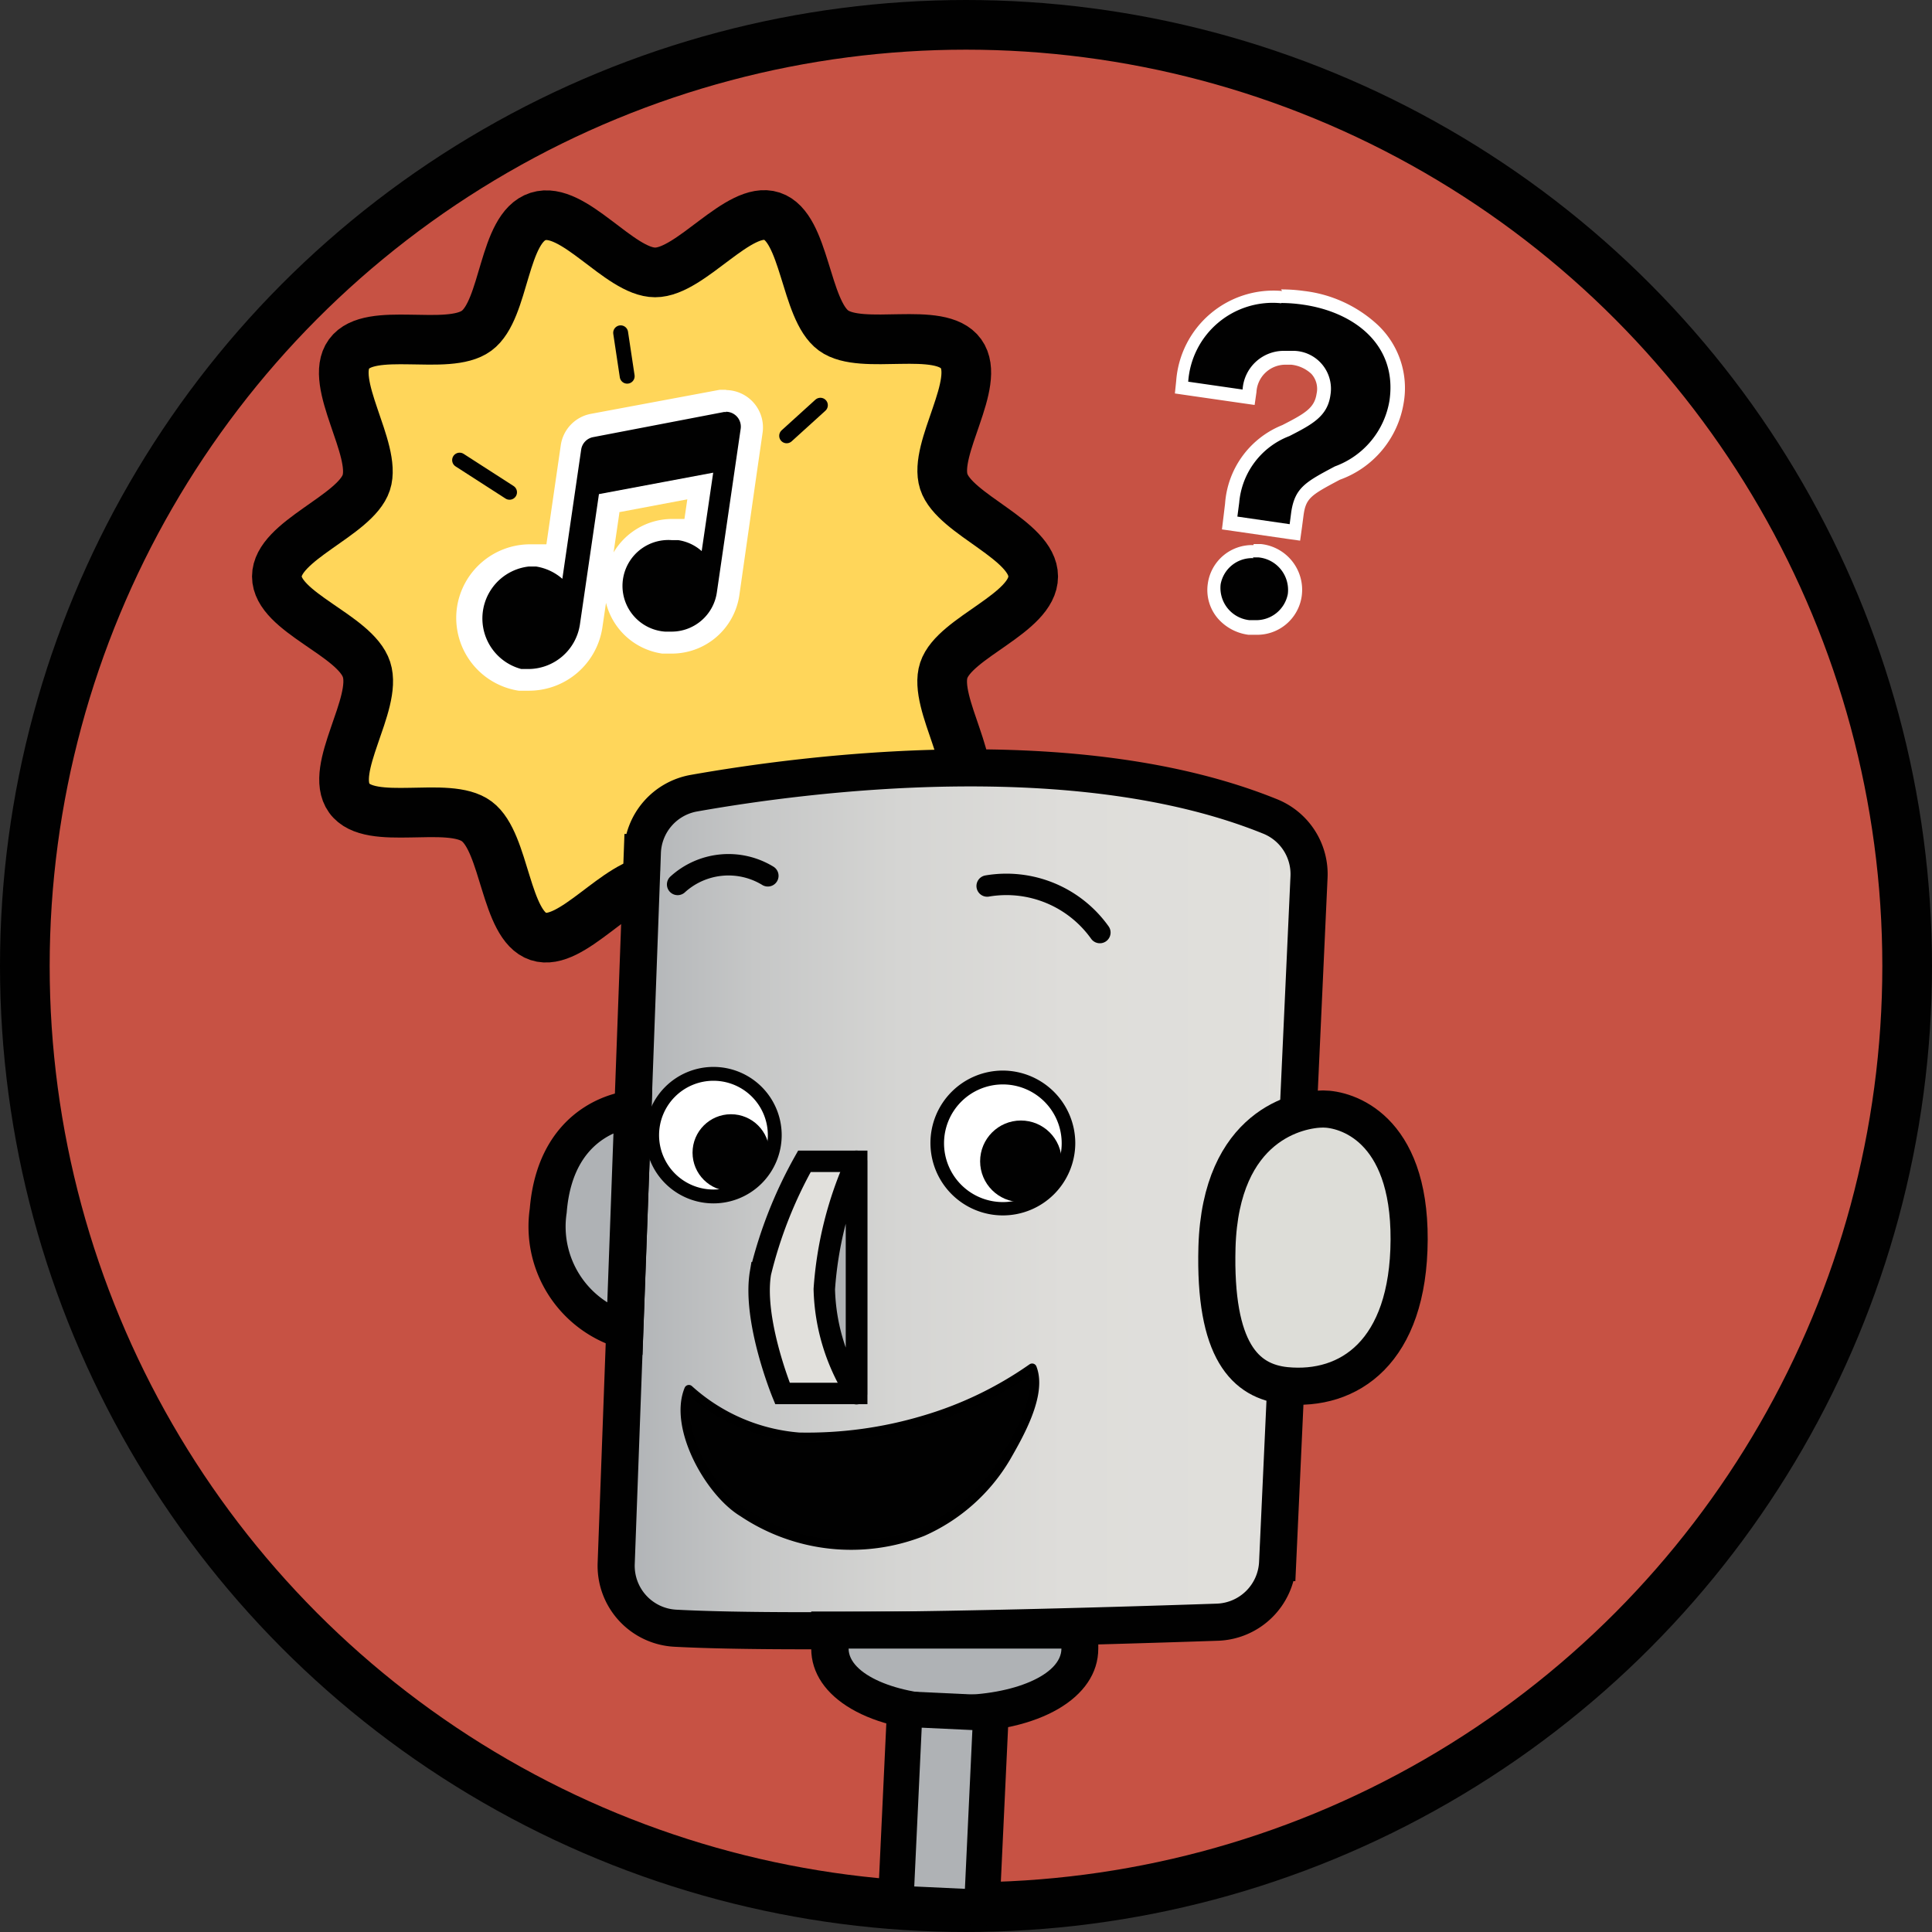
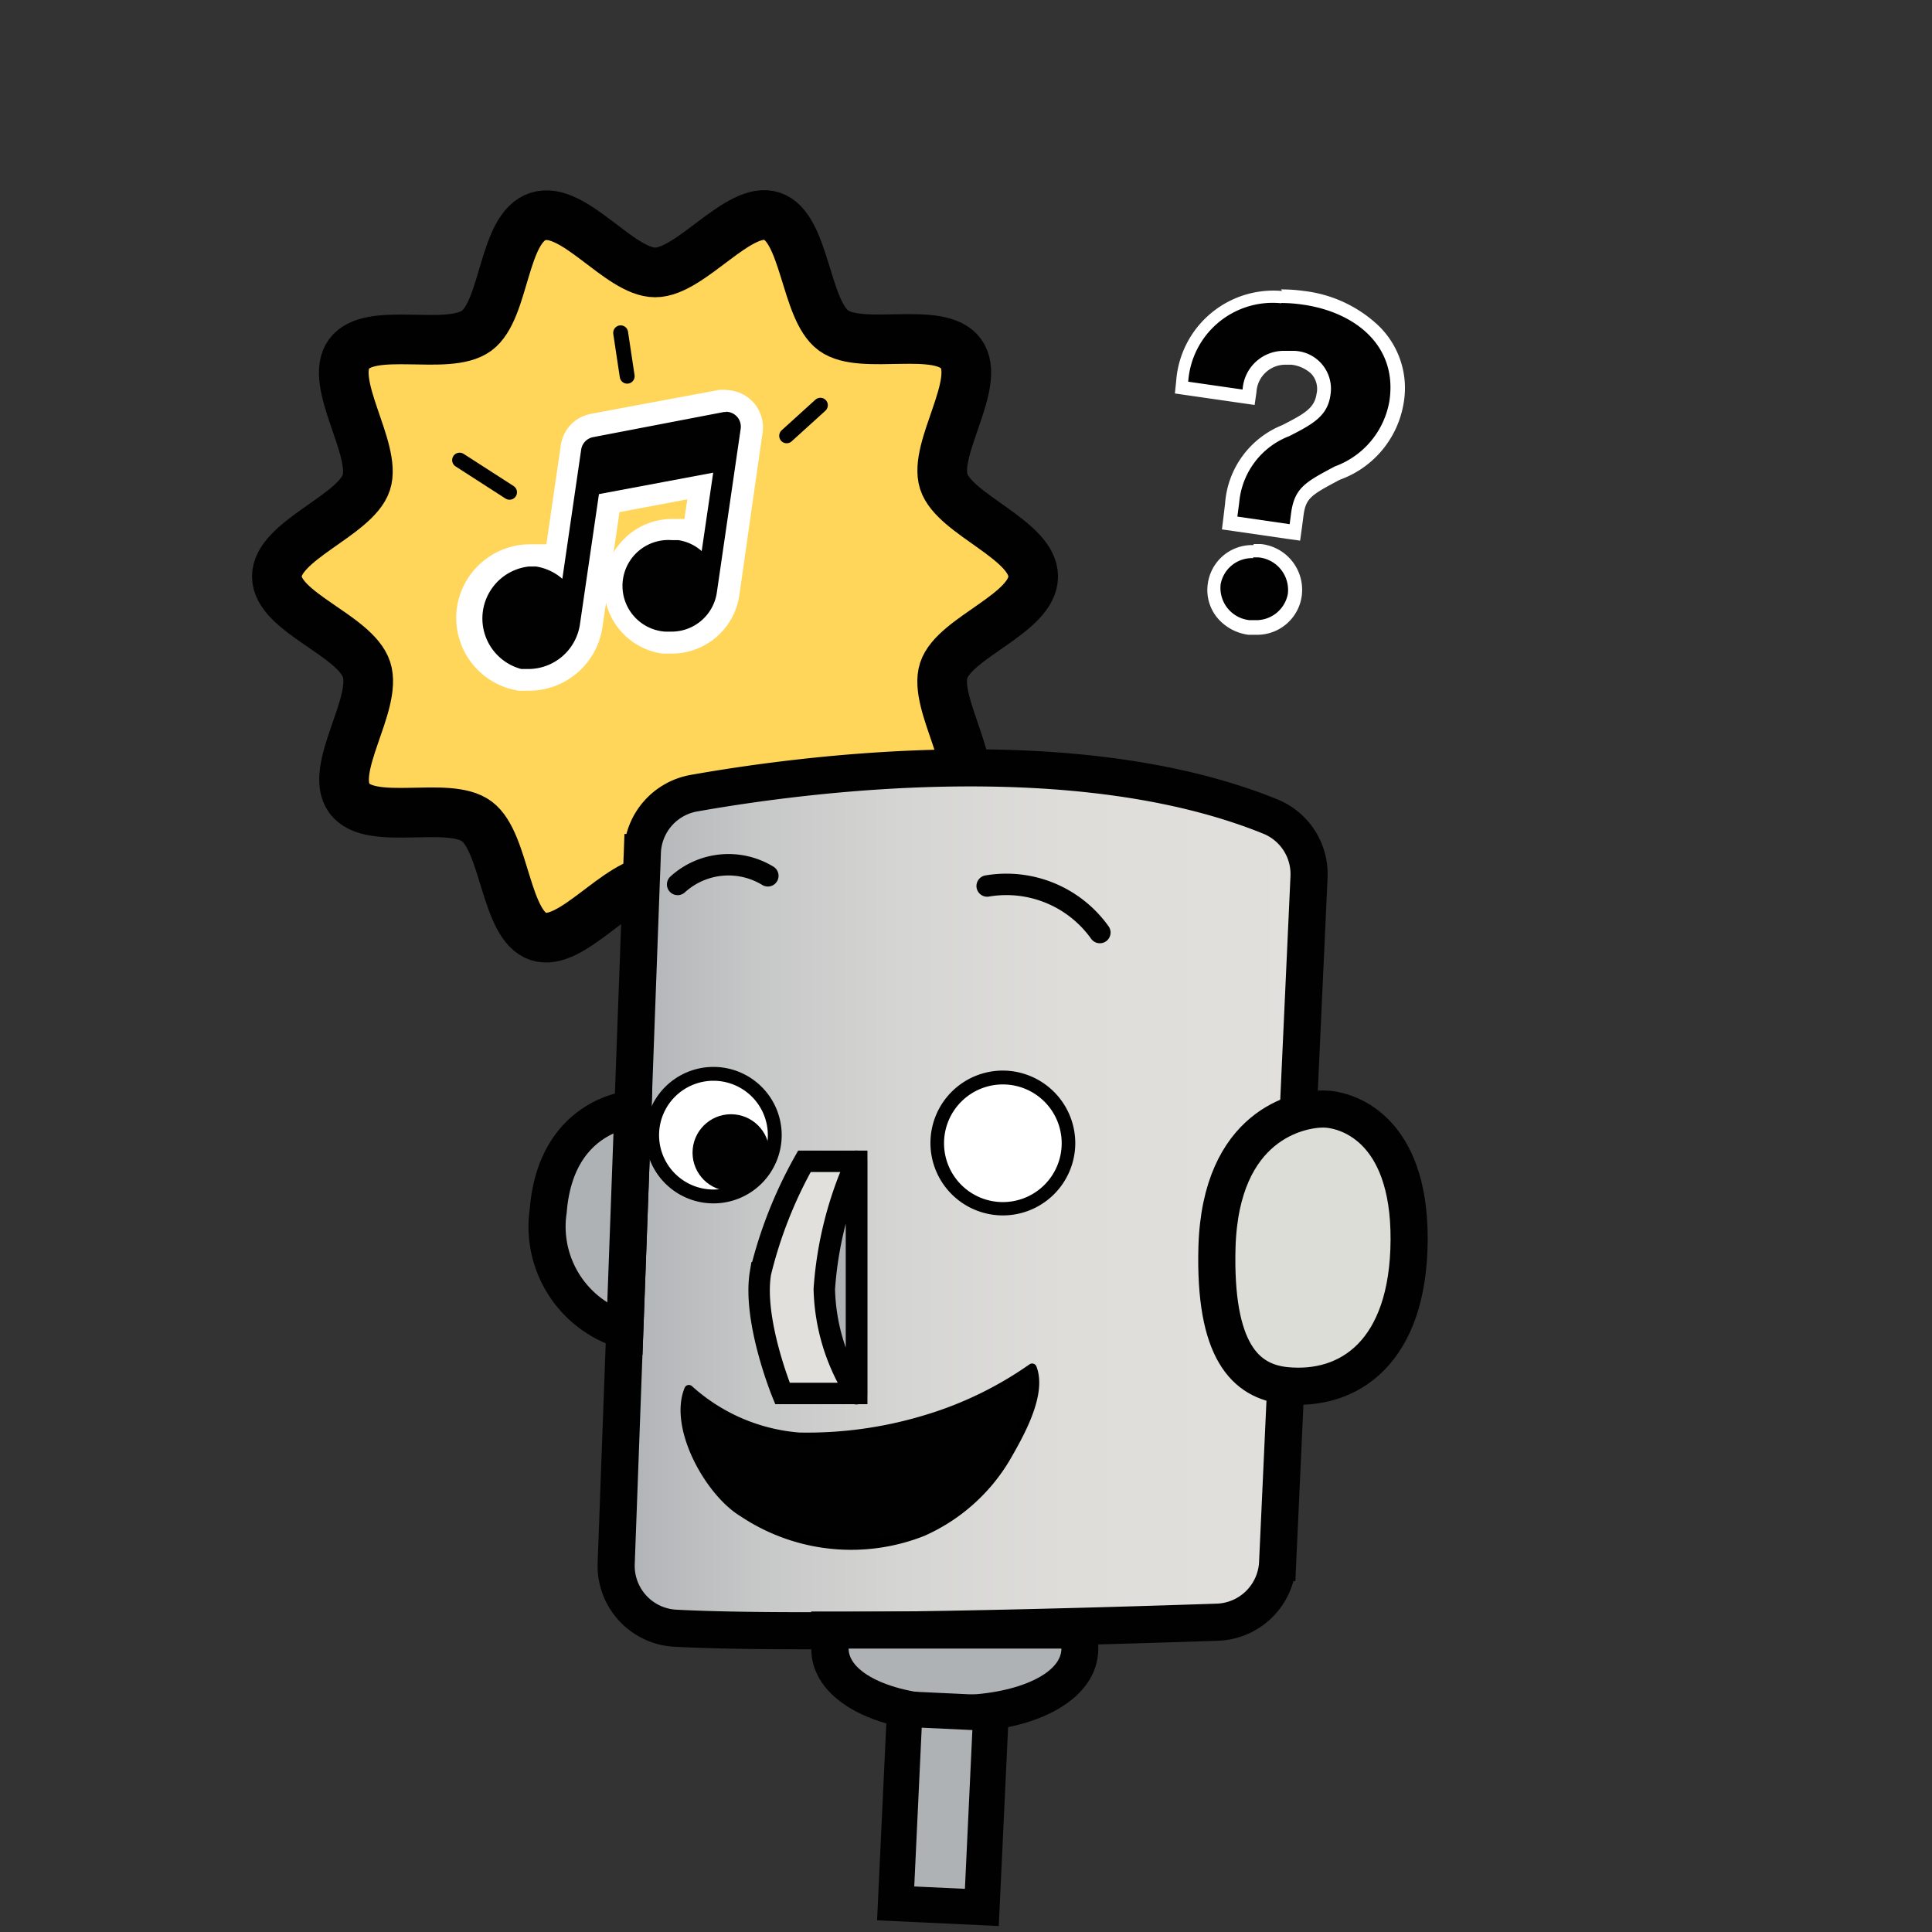
<svg xmlns="http://www.w3.org/2000/svg" id="Layer_1" data-name="Layer 1" viewBox="0 0 73.9 73.9">
  <rect x="0" y="0" width="73.9" height="73.9" fill="#333333" stroke="none" />
  <defs>
    <style>.cls-1{fill:#c75244;}.cls-1,.cls-10,.cls-11,.cls-13,.cls-15,.cls-3,.cls-6,.cls-7,.cls-8,.cls-9{stroke:#010101;}.cls-1,.cls-10,.cls-15,.cls-3,.cls-7,.cls-8,.cls-9{stroke-miterlimit:10;}.cls-1,.cls-3{stroke-width:1.9px;}.cls-2{fill:#ffd65a;}.cls-13,.cls-3,.cls-6{fill:none;}.cls-12,.cls-4{fill:#010101;}.cls-5{fill:#fff;}.cls-11,.cls-12,.cls-13,.cls-6{stroke-linecap:round;stroke-linejoin:round;}.cls-6{stroke-width:0.57px;}.cls-7,.cls-8,.cls-9{stroke-width:1.42px;}.cls-7{fill:url(#linear-gradient);}.cls-8{fill:#ddddd8;}.cls-11,.cls-14,.cls-15,.cls-9{fill:#afb2b5;}.cls-10{fill:#e1e0dc;}.cls-10,.cls-11,.cls-13{stroke-width:0.82px;}.cls-12{stroke:#000;stroke-width:0.35px;}.cls-15{stroke-width:1.36px;}</style>
    <linearGradient id="linear-gradient" x1="59.88" y1="77.45" x2="86.39" y2="77.45" gradientUnits="userSpaceOnUse">
      <stop offset="0" stop-color="#afb2b5" />
      <stop offset="0.01" stop-color="#b0b3b6" />
      <stop offset="0.2" stop-color="#c6c7c7" />
      <stop offset="0.41" stop-color="#d5d5d3" />
      <stop offset="0.65" stop-color="#deddda" />
      <stop offset="1" stop-color="#e1e0dc" />
    </linearGradient>
  </defs>
  <title>TML-JAN-icon</title>
-   <circle class="cls-1" cx="36.95" cy="36.95" r="36" />
  <path class="cls-2" d="M75.83,53.63c0,1.41-3,2.32-3.42,3.59s1.46,3.82.66,4.92-3.78.08-4.88.89-1,3.94-2.35,4.37-3.06-2.15-4.47-2.15-3.2,2.57-4.47,2.15S55.64,63.82,54.55,63s-4.08.22-4.88-.89,1.09-3.6.66-4.92S46.9,55,46.9,53.63s3-2.32,3.42-3.59-1.46-3.82-.66-4.92,3.78-.08,4.88-.89,1-3.94,2.35-4.37S60,42,61.37,42s3.2-2.57,4.47-2.15,1.26,3.57,2.35,4.37,4.08-.22,4.88.89S72,48.73,72.41,50,75.83,52.23,75.83,53.63Z" transform="translate(-36.31 -31.58)" />
  <path class="cls-3" d="M75.83,53.63c0,1.41-3,2.32-3.42,3.59s1.46,3.82.66,4.92-3.78.08-4.88.89-1,3.94-2.35,4.37-3.06-2.15-4.47-2.15-3.2,2.57-4.47,2.15S55.64,63.82,54.55,63s-4.08.22-4.88-.89,1.09-3.6.66-4.92S46.9,55,46.9,53.63s3-2.32,3.42-3.59-1.46-3.82-.66-4.92,3.78-.08,4.88-.89,1-3.94,2.35-4.37S60,42,61.37,42s3.2-2.57,4.47-2.15,1.26,3.57,2.35,4.37,4.08-.22,4.88.89S72,48.73,72.41,50,75.83,52.23,75.83,53.63Z" transform="translate(-36.31 -31.58)" />
-   <path class="cls-4" d="M84.31,55.59l-.25,0A1.62,1.62,0,0,1,83,55a1.42,1.42,0,0,1-.31-1.12,1.47,1.47,0,0,1,1.51-1.26l.25,0a1.51,1.51,0,0,1,1.35,1.68A1.47,1.47,0,0,1,84.31,55.59Zm-1-4.05.1-.77A3.27,3.27,0,0,1,85.46,48c.9-.47,1.34-.72,1.44-1.38a1.1,1.1,0,0,0-.27-1,1.57,1.57,0,0,0-.92-.42l-.27,0a1.33,1.33,0,0,0-1.35,1.27l0,.25-2.57-.36,0-.24a3.49,3.49,0,0,1,3.8-3.22,6,6,0,0,1,.84.06,4.72,4.72,0,0,1,2.67,1.22,3.08,3.08,0,0,1,.87,2.72,3.48,3.48,0,0,1-2.23,2.71c-1.1.58-1.42.75-1.54,1.57l-.1.7Z" transform="translate(-36.31 -31.58)" />
+   <path class="cls-4" d="M84.31,55.59l-.25,0A1.62,1.62,0,0,1,83,55a1.42,1.42,0,0,1-.31-1.12,1.47,1.47,0,0,1,1.51-1.26l.25,0a1.51,1.51,0,0,1,1.35,1.68A1.47,1.47,0,0,1,84.31,55.59Zm-1-4.05.1-.77A3.27,3.27,0,0,1,85.46,48c.9-.47,1.34-.72,1.44-1.38a1.1,1.1,0,0,0-.27-1,1.57,1.57,0,0,0-.92-.42l-.27,0a1.33,1.33,0,0,0-1.35,1.27l0,.25-2.57-.36,0-.24a3.49,3.49,0,0,1,3.8-3.22,6,6,0,0,1,.84.06,4.72,4.72,0,0,1,2.67,1.22,3.08,3.08,0,0,1,.87,2.72,3.48,3.48,0,0,1-2.23,2.71c-1.1.58-1.42.75-1.54,1.57l-.1.7" transform="translate(-36.31 -31.58)" />
  <path class="cls-5" d="M85.32,43.17a5.75,5.75,0,0,1,.81.06c2,.28,3.63,1.56,3.33,3.66a3.24,3.24,0,0,1-2.09,2.53c-1.11.59-1.53.81-1.67,1.75l-.06.46-2-.29.07-.53a3,3,0,0,1,1.92-2.55c.88-.45,1.46-.76,1.57-1.57A1.45,1.45,0,0,0,85.74,45l-.31,0a1.58,1.58,0,0,0-1.59,1.48l-2.08-.3a3.24,3.24,0,0,1,3.56-3m-1.09,9.72.21,0a1.25,1.25,0,0,1,1.13,1.4,1.23,1.23,0,0,1-1.27,1l-.21,0A1.24,1.24,0,0,1,83,53.93a1.22,1.22,0,0,1,1.26-1m1.09-10.22h0a3.73,3.73,0,0,0-4.05,3.44l-.05.48.48.07,2.08.3.49.07.07-.49a1.11,1.11,0,0,1,1.1-1.05l.23,0a1.33,1.33,0,0,1,.77.35.85.85,0,0,1,.2.76c-.08.54-.43.75-1.31,1.2a3.5,3.5,0,0,0-2.19,3l-.06.5-.06.49.49.07,2,.29.5.07.07-.5.06-.46c.09-.67.28-.78,1.39-1.37A3.76,3.76,0,0,0,90,47,3.32,3.32,0,0,0,89,44a5,5,0,0,0-2.81-1.29,6.27,6.27,0,0,0-.88-.06Zm-1.09,9.72h0a1.71,1.71,0,0,0-1.75,1.47,1.67,1.67,0,0,0,.37,1.32,1.87,1.87,0,0,0,1.18.64l.28,0a1.72,1.72,0,0,0,1.76-1.47,1.76,1.76,0,0,0-1.56-2l-.28,0Z" transform="translate(-36.31 -31.58)" />
  <path class="cls-4" d="M56.56,57.56l-.35,0a2.39,2.39,0,0,1,.34-4.76l.35,0a2.39,2.39,0,0,1,.63.18l.62-4.3a1,1,0,0,1,.81-.84l4.93-.92.18,0a1,1,0,0,1,1,1.14l-.91,6.25A2.18,2.18,0,0,1,62,56.16h0l-.31,0A2.17,2.17,0,0,1,62,51.81l.31,0a2.17,2.17,0,0,1,.51.14l.26-1.82-3.48.65-.68,4.7A2.41,2.41,0,0,1,56.56,57.56Z" transform="translate(-36.31 -31.58)" />
  <path class="cls-5" d="M64.07,47.33a.57.57,0,0,1,.57.66l-.91,6.25A1.75,1.75,0,0,1,62,55.74l-.25,0A1.75,1.75,0,0,1,62,52.24l.25,0a1.73,1.73,0,0,1,.9.42l.44-3-4.37.82-.73,5a2,2,0,0,1-1.95,1.69l-.29,0a2,2,0,0,1,.28-3.92l.29,0a2,2,0,0,1,1,.47l.72-4.94a.57.57,0,0,1,.46-.48L64,47.34h.1m0-.85-.26,0-4.93.92a1.43,1.43,0,0,0-1.15,1.2l-.55,3.79-.22,0-.41,0a2.83,2.83,0,0,0-2.79,2.41A2.82,2.82,0,0,0,56.15,58l.41,0a2.84,2.84,0,0,0,2.79-2.41l.14-.95a2.6,2.6,0,0,0,2.15,1.94l.38,0a2.61,2.61,0,0,0,2.57-2.23L65.21,50l.27-1.87a1.43,1.43,0,0,0-1.41-1.63ZM60,51.17l2.6-.49-.11.75-.1,0-.38,0a2.61,2.61,0,0,0-2.23,1.28l.22-1.5Z" transform="translate(-36.31 -31.58)" />
  <line class="cls-6" x1="19.49" y1="18.83" x2="17.58" y2="17.6" />
  <line class="cls-6" x1="23.99" y1="14.39" x2="23.74" y2="12.73" />
  <line class="cls-6" x1="30.09" y1="16.67" x2="31.38" y2="15.5" />
  <path class="cls-7" d="M62.85,61.92c4.23-.75,14.65-2.12,22.07.9a2.38,2.38,0,0,1,1.46,2.32l-1.2,26.21a2.39,2.39,0,0,1-2.31,2.28c-4.73.16-15.8.49-20.73.23a2.39,2.39,0,0,1-2.26-2.48l1-27.19A2.39,2.39,0,0,1,62.85,61.92Z" transform="translate(-36.31 -31.58)" />
  <path class="cls-8" d="M86.92,74c.88,0,3.31.7,3.29,5s-2.3,5.82-4.72,5.58c-1.55-.16-2.74-1.33-2.63-5.3C83,74.6,86,74,86.92,74Z" transform="translate(-36.31 -31.58)" />
  <path class="cls-9" d="M60.52,74l-.31,8.47a4.14,4.14,0,0,1-2.93-4.58C57.58,74.17,60.52,74,60.52,74Z" transform="translate(-36.31 -31.58)" />
  <path class="cls-10" d="M67.08,76h2v8.88H66.24s-1.15-2.8-.84-4.62A16.74,16.74,0,0,1,67.08,76Z" transform="translate(-36.31 -31.58)" />
  <path class="cls-11" d="M69.07,76a14.24,14.24,0,0,0-1.23,4.89,7.73,7.73,0,0,0,1.23,4Z" transform="translate(-36.31 -31.58)" />
  <path class="cls-12" d="M62.66,84.73a7.12,7.12,0,0,0,4.21,1.82,15.59,15.59,0,0,0,4.75-.64,14.12,14.12,0,0,0,4.17-2c.39,1-.5,2.55-1,3.42a7,7,0,0,1-3.2,2.84,7.44,7.44,0,0,1-6.86-.74C63.46,88.67,62.06,86.19,62.66,84.73Z" transform="translate(-36.31 -31.58)" />
  <path class="cls-13" d="M74.07,65.47a4.39,4.39,0,0,1,4.31,1.78" transform="translate(-36.31 -31.58)" />
  <path class="cls-13" d="M65.68,65.08a2.89,2.89,0,0,0-3.45.33" transform="translate(-36.31 -31.58)" />
  <circle class="cls-5" cx="27.29" cy="43.42" r="2.34" />
  <path class="cls-4" d="M63.6,72.92A2.08,2.08,0,1,1,61.52,75a2.08,2.08,0,0,1,2.08-2.08m0-.53A2.61,2.61,0,1,0,66.21,75a2.61,2.61,0,0,0-2.61-2.61Z" transform="translate(-36.31 -31.58)" />
  <circle class="cls-5" cx="38.36" cy="43.73" r="2.51" />
  <path class="cls-4" d="M74.67,73.06a2.25,2.25,0,1,1-2.25,2.25,2.25,2.25,0,0,1,2.25-2.25m0-.53a2.77,2.77,0,1,0,2.77,2.77,2.78,2.78,0,0,0-2.77-2.77Z" transform="translate(-36.31 -31.58)" />
-   <circle class="cls-4" cx="39.05" cy="44.42" r="1.56" />
  <circle class="cls-4" cx="27.96" cy="44.09" r="1.47" />
  <path class="cls-14" d="M72.84,97.13c-2.38,0-4.78-.85-4.78-2.49v-.71h9.57v.71C77.62,96.28,75.22,97.13,72.84,97.13Z" transform="translate(-36.31 -31.58)" />
  <path class="cls-4" d="M76.91,94.64c0,1-1.82,1.78-4.07,1.78s-4.07-.8-4.07-1.78h8.15m1.42-1.42h-11v1.42c0,1.88,2.26,3.2,5.49,3.2s5.49-1.31,5.49-3.2V93.23Z" transform="translate(-36.31 -31.58)" />
  <rect class="cls-15" x="70.75" y="97.02" width="3.3" height="7.44" transform="translate(-31.51 -34.86) rotate(2.69)" />
</svg>